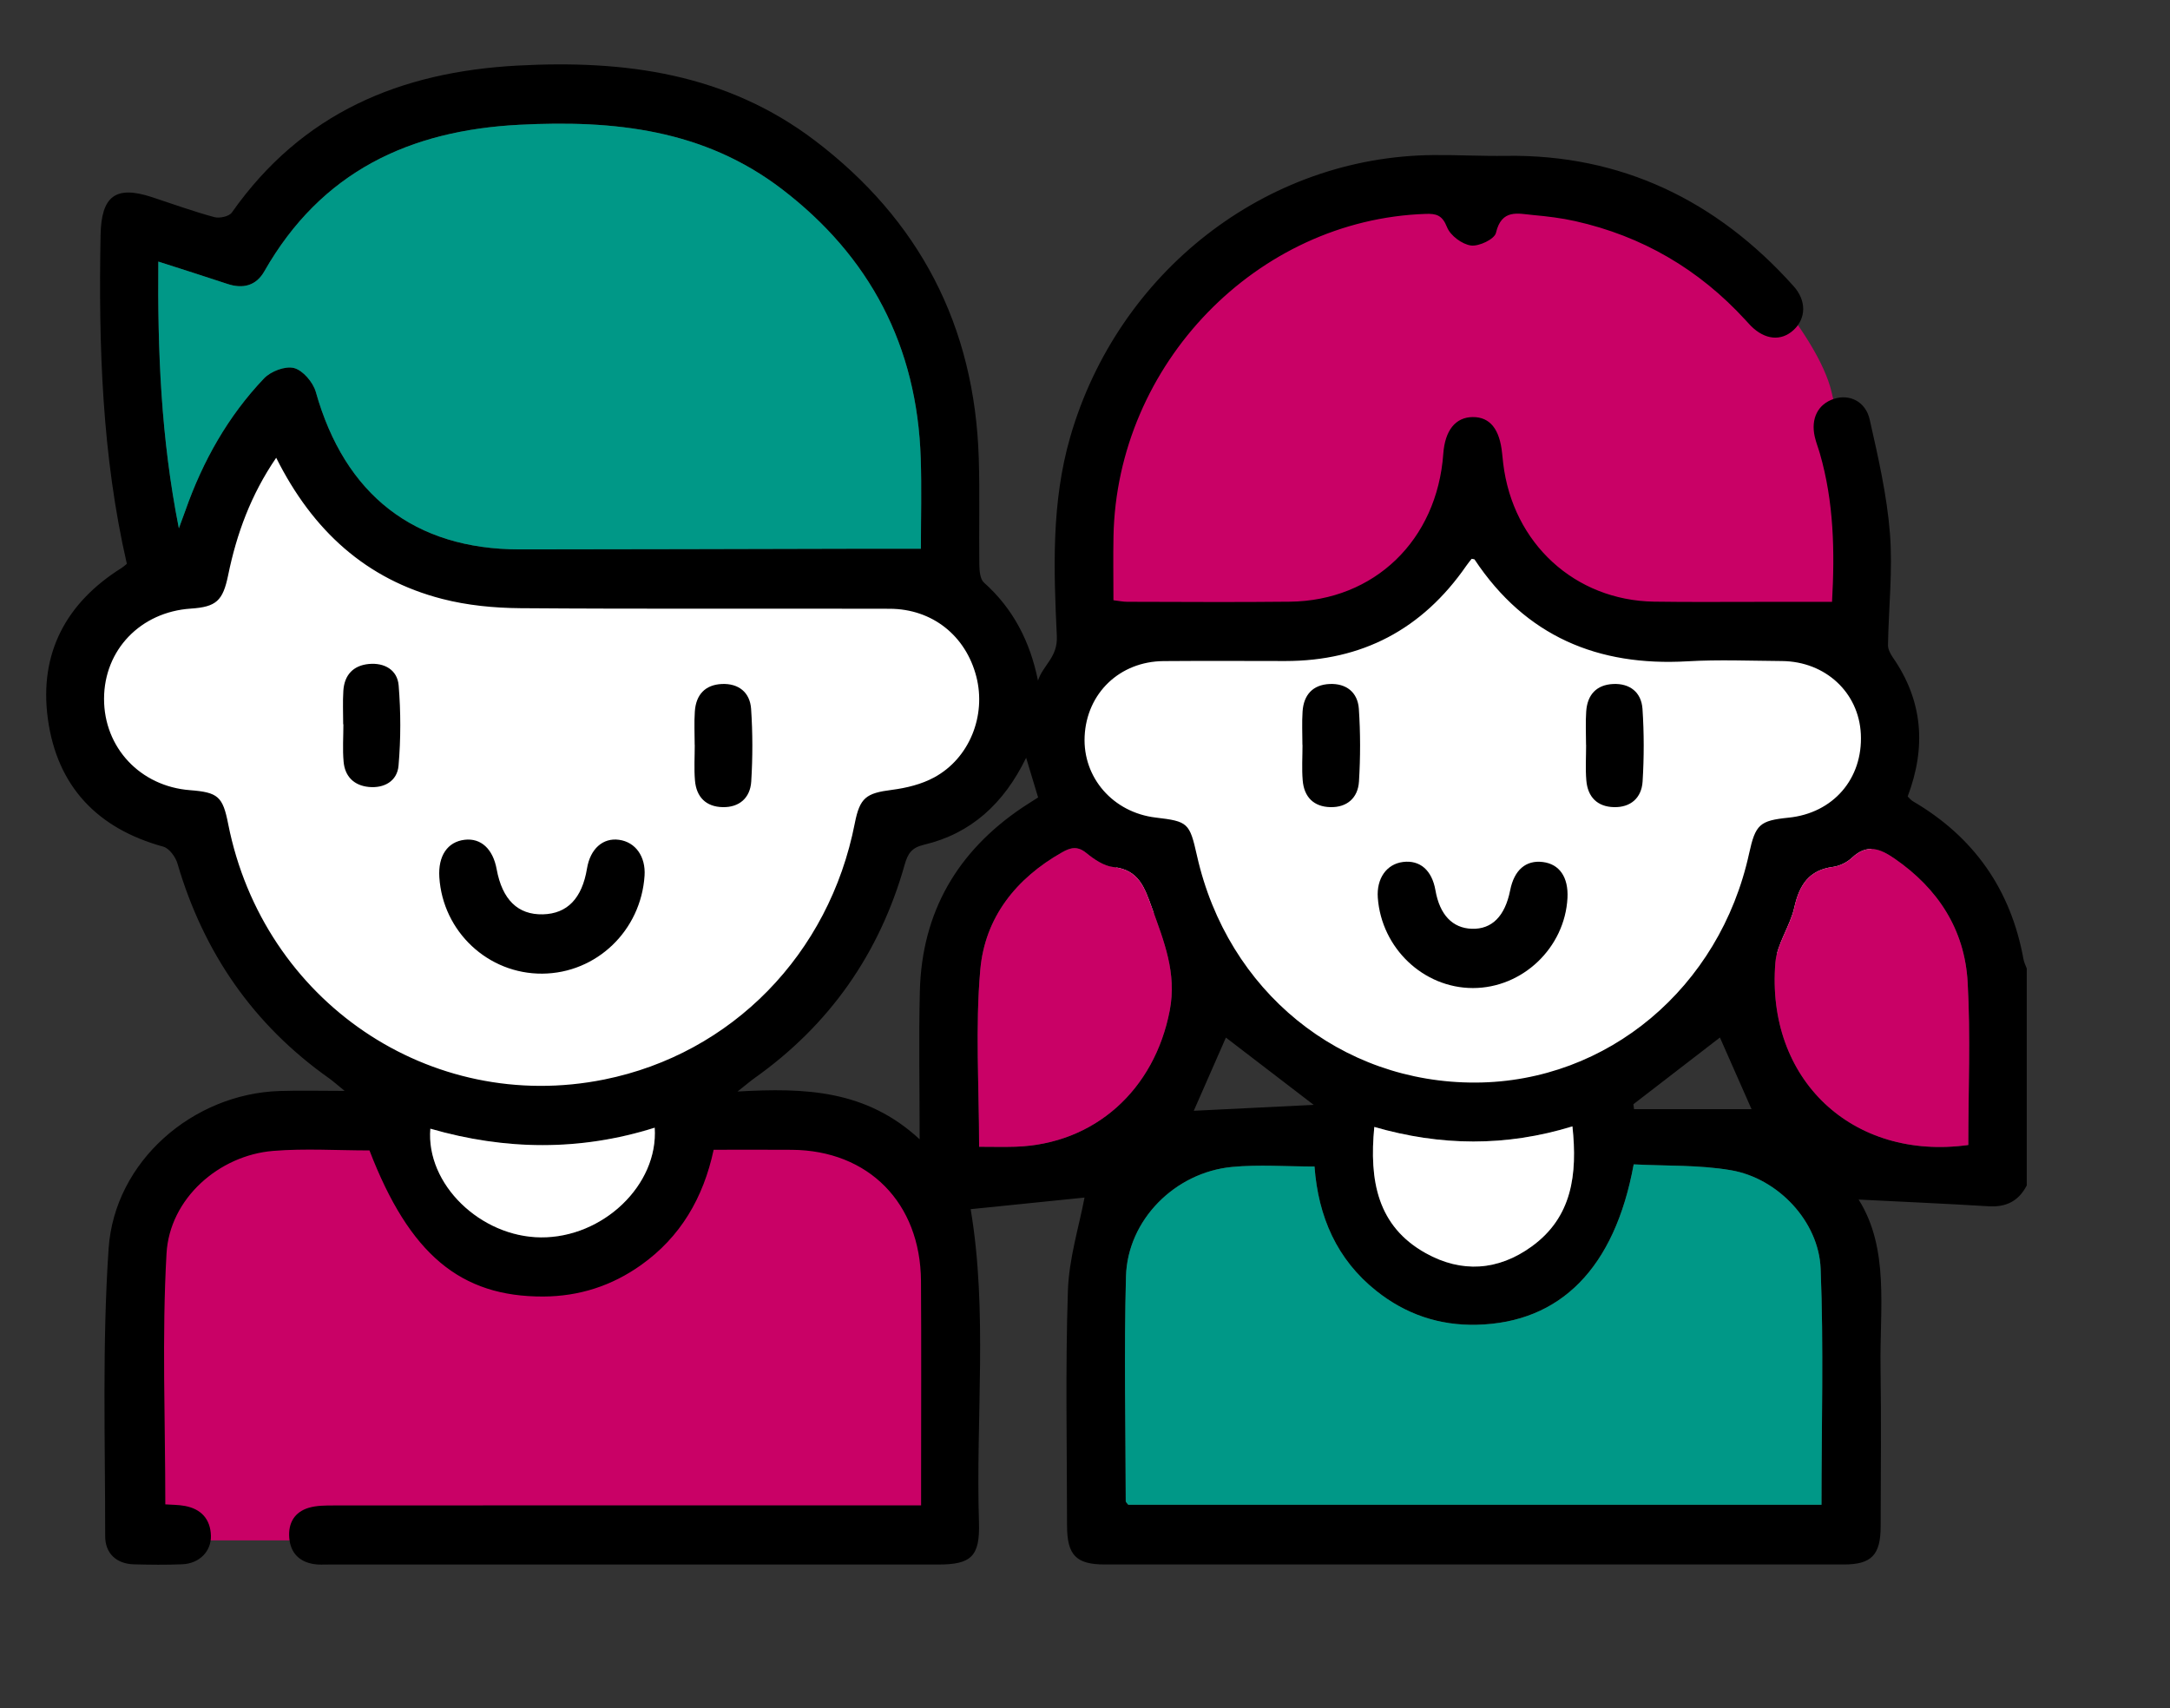
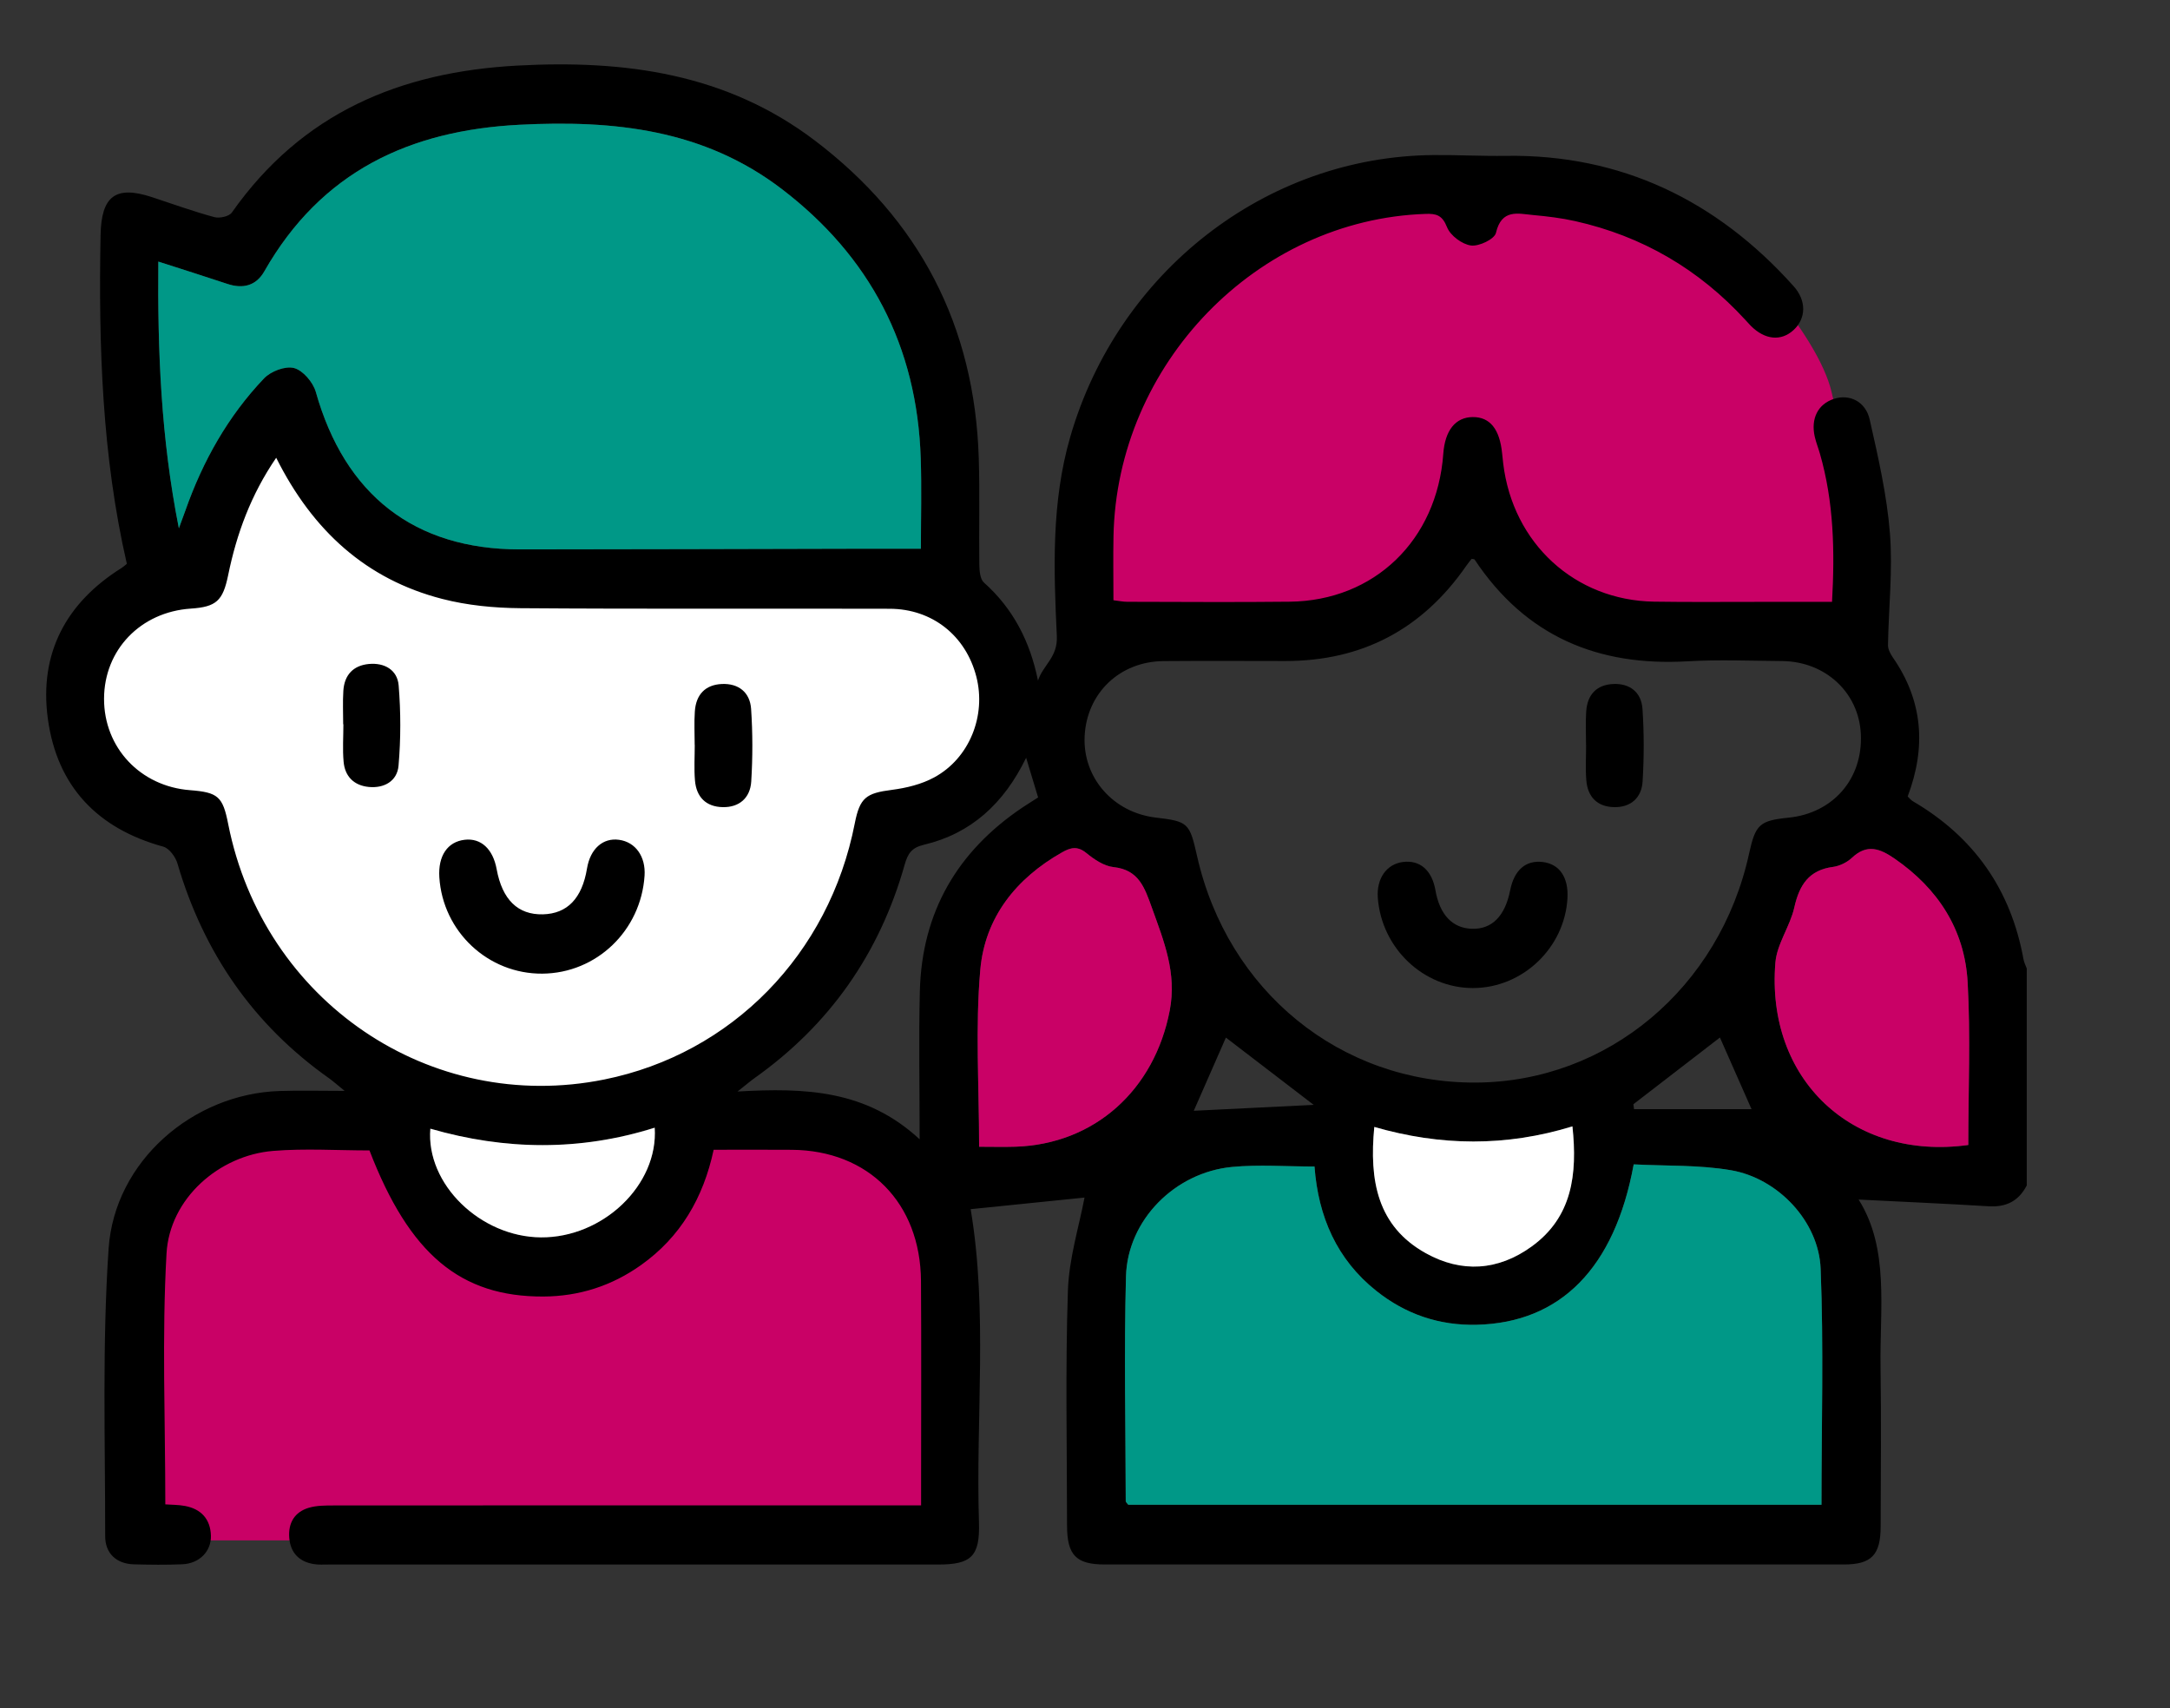
<svg xmlns="http://www.w3.org/2000/svg" width="94px" height="74px" viewBox="0 0 94 74" version="1.1">
  <rect x="0" y="0" width="94" height="74" fill="#333333" stroke="none" />
  <title>ico-menores</title>
  <desc>Created with Sketch.</desc>
  <g id="Page-1" stroke="none" stroke-width="1" fill="none" fill-rule="evenodd">
    <g id="INICIO-PROGRAMA-CONECTA" transform="translate(-246, -903)">
      <g id="REQUISITOS" transform="translate(0, 744)">
        <g id="ico-menores" transform="translate(248, 160)">
          <g id="Group-36">
            <path d="M17.133,24.436 C18.228,24.721 19.576,24.495 20.71,24.502 C26.042,24.543 30.938,24.42 36.27,24.436 C38.119,24.443 41.245,24.712 41.245,28.298 C41.245,31.883 39.246,32.704 37.712,33.535 C37.163,33.832 36.892,35.086 36.27,35.166 C35.147,35.309 36.108,37.127 35.888,38.246 C34.781,43.913 29.219,46.167 23.694,47.281 C16.154,48.804 8.654,43.234 7.135,35.559 C6.898,34.361 6.696,34.181 5.479,34.088 C3.326,33.921 1.75,32.243 1.755,30.124 C1.76,28.005 2.682,24.649 4.854,24.504 C7.027,24.359 6.906,24.32 7.135,23.21 C7.501,21.414 9.435,18.73 10.531,17.124 C12.115,20.297 13.857,23.59 17.133,24.436 Z" id="Fill-8" fill="#FFFFFF" />
            <path d="M57.955,24.708 C58.791,24.334 59.621,23.899 60.249,23.222 C60.876,22.548 61.273,21.59 61.079,20.681 C65.213,25.719 72.453,27.841 78.578,25.812 C78.825,22.496 78.097,19.221 77.341,15.986 C76.746,13.448 73.049,9.375 71.219,8.332 C69.386,7.289 67.228,7.053 65.132,6.938 C62.817,6.813 60.474,6.815 58.206,7.305 C54.091,8.194 50.344,10.743 47.958,14.275 C46.758,16.054 45.908,18.072 45.443,20.175 C45.15,21.51 44.35,25.103 45.233,26.313 C46.087,27.487 49.947,26.776 51.23,26.608 C53.545,26.304 55.819,25.667 57.955,24.708" id="Fill-1" fill="#C90166" />
            <path d="M39.002,65.735 L4.657,65.735 C4.601,65.659 4.536,65.611 4.536,65.563 C4.527,62.014 4.451,56.927 4.546,53.382 C4.618,50.712 6.865,48.45 9.576,48.192 C10.844,48.072 13.559,47.281 14.907,47.281 C15.082,49.669 16.061,50.411 17.924,51.895 C19.319,53.006 19.163,53.477 20.941,53.432 C24.9,53.335 25.465,53.432 28.598,48.071 C30.118,48.151 31.687,48.089 33.202,48.348 C35.427,48.727 38.874,50.769 38.964,53.017 C39.109,56.708 39.002,61.946 39.002,65.735" id="Fill-3" fill="#C90166" />
-             <path d="M47.696,27.183 C37.165,32.187 54.561,46.442 61.968,46.449 C68.105,46.456 83.635,36.455 79.586,29.778 C77.805,26.84 71.959,27.183 64.939,25.053 C64.367,24.879 63.154,22.619 61.968,22.368 C61.01,22.166 60.038,23.915 59.673,24.158 C56.163,26.499 53.686,26.195 49.472,26.817 L47.696,27.183 Z" id="Path-2" fill="#FFFFFF" />
            <g id="Group-7" transform="translate(0, 0.579)" fill="#000000">
              <path d="M73.873,46.474 C73.462,45.542 72.973,44.436 72.504,43.37 C71.274,44.318 70.015,45.29 68.755,46.261 C68.766,46.333 68.774,46.403 68.783,46.474 L73.873,46.474 Z M49.712,46.544 C51.385,46.462 53.138,46.376 54.907,46.288 C53.605,45.29 52.338,44.318 51.104,43.373 C50.632,44.452 50.147,45.551 49.712,46.544 Z M16.643,47.321 C16.442,49.724 18.815,52.009 21.432,52.029 C24.114,52.049 26.524,49.76 26.361,47.276 C23.128,48.298 19.884,48.257 16.643,47.321 Z M57.531,47.244 C57.307,49.57 57.666,51.548 59.762,52.714 C61.319,53.579 62.897,53.473 64.341,52.43 C66.105,51.156 66.335,49.298 66.114,47.221 C63.235,48.105 60.403,48.076 57.531,47.244 Z M37.837,47.779 C37.837,45.462 37.795,43.416 37.846,41.371 C37.93,37.924 39.483,35.296 42.286,33.408 C42.515,33.256 42.748,33.111 42.969,32.969 C42.794,32.388 42.637,31.874 42.45,31.25 C41.481,33.248 40.05,34.539 38.025,35.018 C37.486,35.145 37.323,35.405 37.188,35.883 C36.098,39.744 33.927,42.826 30.69,45.125 C30.501,45.259 30.325,45.413 29.95,45.709 C32.872,45.544 35.512,45.63 37.837,47.779 Z M40.414,48.103 C40.984,48.103 41.484,48.117 41.984,48.101 C45.417,47.99 48.013,45.641 48.673,42.189 C48.98,40.573 48.419,39.202 47.901,37.76 C47.583,36.874 47.332,36.103 46.232,35.986 C45.819,35.942 45.393,35.652 45.054,35.374 C44.668,35.061 44.37,35.142 44.001,35.351 C42.021,36.473 40.663,38.164 40.465,40.437 C40.243,42.94 40.414,45.479 40.414,48.103 Z M83.263,48.026 C83.263,45.641 83.363,43.303 83.235,40.979 C83.108,38.687 81.945,36.913 80.07,35.621 C79.44,35.185 78.875,34.968 78.224,35.582 C78.01,35.784 77.69,35.94 77.402,35.979 C76.365,36.115 75.946,36.754 75.726,37.735 C75.542,38.554 74.973,39.311 74.907,40.125 C74.491,45.177 78.236,48.718 83.263,48.026 Z M76.904,63.614 C76.904,60.15 77.001,56.764 76.867,53.389 C76.786,51.333 75.014,49.465 72.978,49.119 C71.593,48.883 70.159,48.939 68.769,48.865 C67.944,53.364 65.594,55.724 61.973,55.814 C60.348,55.855 58.891,55.361 57.615,54.345 C55.913,52.986 55.104,51.141 54.942,48.958 C53.71,48.958 52.533,48.867 51.374,48.976 C48.894,49.212 46.841,51.281 46.776,53.724 C46.688,56.964 46.758,60.21 46.765,63.455 C46.765,63.499 46.825,63.544 46.874,63.614 L76.904,63.614 Z M61.749,22.631 C61.68,22.719 61.594,22.821 61.519,22.93 C59.607,25.693 56.991,27.06 53.679,27.059 C51.92,27.057 50.162,27.048 48.403,27.062 C46.502,27.077 45.072,28.453 44.984,30.321 C44.9,32.116 46.22,33.622 48.064,33.841 C49.465,34.007 49.531,34.068 49.851,35.494 C51.171,41.365 56.069,45.351 61.933,45.322 C67.634,45.293 72.497,41.217 73.768,35.396 C74.043,34.138 74.224,33.973 75.472,33.846 C77.409,33.651 78.701,32.159 78.608,30.224 C78.522,28.426 77.078,27.08 75.198,27.06 C73.831,27.05 72.457,26.992 71.095,27.071 C67.228,27.295 64.09,25.997 61.875,22.66 C61.865,22.644 61.822,22.648 61.749,22.631 Z M4.859,9.754 C4.825,13.63 4.969,17.374 5.749,21.309 C5.9,20.897 5.968,20.715 6.033,20.532 C6.786,18.39 7.879,16.449 9.436,14.815 C9.731,14.504 10.359,14.266 10.738,14.366 C11.123,14.468 11.562,14.98 11.679,15.4 C12.936,19.861 15.949,22.223 20.516,22.223 C25.29,22.222 30.066,22.204 34.841,22.195 C35.835,22.191 36.832,22.193 37.892,22.193 C37.892,20.885 37.928,19.58 37.885,18.279 C37.727,13.41 35.682,9.533 31.879,6.621 C28.49,4.023 24.595,3.617 20.504,3.826 C15.737,4.071 11.916,5.85 9.448,10.18 C9.096,10.801 8.523,10.946 7.85,10.721 C6.898,10.404 5.943,10.103 4.859,9.754 Z M9.964,18.253 C8.869,19.856 8.25,21.545 7.883,23.34 C7.655,24.451 7.369,24.714 6.265,24.788 C4.09,24.933 2.512,26.574 2.507,28.692 C2.502,30.811 4.078,32.49 6.231,32.654 C7.448,32.749 7.651,32.928 7.886,34.127 C9.408,41.802 16.639,46.711 24.179,45.188 C29.702,44.073 33.92,39.76 35.027,34.093 C35.247,32.975 35.517,32.783 36.64,32.64 C37.263,32.559 37.916,32.4 38.464,32.103 C39.998,31.273 40.73,29.423 40.291,27.728 C39.834,25.963 38.387,24.8 36.54,24.795 C31.206,24.779 25.874,24.811 20.542,24.77 C19.409,24.761 18.247,24.65 17.152,24.367 C13.873,23.521 11.549,21.424 9.964,18.253 Z M85.795,49.778 C85.444,50.46 84.898,50.728 84.144,50.681 C82.266,50.567 80.386,50.485 78.512,50.39 C79.851,52.521 79.423,55.112 79.461,57.635 C79.495,59.942 79.472,62.249 79.466,64.555 C79.463,65.792 79.066,66.2 77.869,66.2 C67.2,66.203 56.533,66.203 45.863,66.2 C44.614,66.2 44.224,65.799 44.222,64.512 C44.22,61.123 44.147,57.732 44.259,54.346 C44.305,52.94 44.745,51.546 44.979,50.304 C43.482,50.456 41.749,50.633 40.047,50.807 C40.795,55.255 40.264,59.831 40.407,64.385 C40.452,65.849 40.07,66.202 38.648,66.202 C29.85,66.203 21.051,66.202 12.257,66.202 C12.032,66.202 11.806,66.218 11.586,66.182 C10.96,66.076 10.584,65.699 10.53,65.046 C10.477,64.398 10.765,63.925 11.377,63.743 C11.716,63.643 12.092,63.644 12.451,63.643 C20.578,63.637 28.705,63.639 36.833,63.639 L37.9,63.639 L37.9,62.546 C37.9,59.67 37.914,56.794 37.895,53.919 C37.874,50.537 35.622,48.26 32.302,48.235 C31.191,48.226 30.076,48.233 28.914,48.233 C28.468,50.322 27.473,52.015 25.771,53.226 C24.5,54.13 23.089,54.584 21.532,54.591 C17.947,54.604 15.737,52.763 14.005,48.262 C12.62,48.262 11.219,48.169 9.835,48.282 C7.488,48.473 5.347,50.345 5.213,52.73 C5.01,56.325 5.161,59.942 5.161,63.596 C5.424,63.616 5.729,63.61 6.022,63.666 C6.712,63.798 7.116,64.233 7.137,64.954 C7.154,65.636 6.631,66.159 5.9,66.191 C5.203,66.221 4.504,66.212 3.806,66.194 C3.035,66.175 2.554,65.711 2.556,64.972 C2.558,60.819 2.424,56.649 2.705,52.512 C2.965,48.718 6.37,45.803 10.117,45.687 C10.981,45.658 11.846,45.682 12.929,45.682 C12.606,45.42 12.437,45.268 12.257,45.138 C8.987,42.827 6.825,39.712 5.687,35.832 C5.605,35.544 5.327,35.17 5.073,35.101 C2.245,34.326 0.475,32.511 0.073,29.562 C-0.315,26.719 0.869,24.53 3.267,23.027 C3.335,22.984 3.397,22.927 3.495,22.848 C2.419,18.169 2.268,13.401 2.356,8.615 C2.388,6.909 3.007,6.449 4.569,6.957 C5.47,7.253 6.365,7.578 7.281,7.827 C7.507,7.89 7.921,7.8 8.043,7.629 C11.086,3.303 15.339,1.534 20.421,1.262 C25.065,1.013 29.458,1.596 33.298,4.509 C37.811,7.935 40.221,12.516 40.398,18.271 C40.445,19.806 40.403,21.347 40.422,22.882 C40.426,23.149 40.456,23.514 40.623,23.66 C41.893,24.793 42.622,26.218 42.964,27.907 C43.18,27.236 43.822,26.899 43.78,25.985 C43.643,23.095 43.538,20.191 44.363,17.342 C46.428,10.209 52.828,5.195 60.097,5.139 C61.148,5.13 62.196,5.189 63.251,5.173 C68.207,5.104 72.357,7.09 75.695,10.819 C76.263,11.454 76.237,12.215 75.695,12.718 C75.154,13.217 74.45,13.147 73.84,12.535 C73.762,12.455 73.687,12.369 73.611,12.287 C71.588,10.078 69.129,8.65 66.236,8.001 C65.642,7.868 65.027,7.793 64.416,7.738 C63.753,7.675 63.047,7.462 62.802,8.509 C62.739,8.783 62.066,9.103 61.721,9.057 C61.333,9.005 60.826,8.627 60.683,8.264 C60.476,7.738 60.213,7.671 59.751,7.688 C52.443,7.935 46.379,14.194 46.234,21.656 C46.216,22.563 46.232,23.471 46.232,24.425 C46.456,24.451 46.643,24.493 46.829,24.493 C49.175,24.496 51.52,24.516 53.867,24.489 C57.536,24.448 60.25,21.823 60.52,18.083 C60.594,17.063 61.05,16.494 61.8,16.49 C62.544,16.486 62.967,17.014 63.07,18.075 C63.084,18.217 63.098,18.358 63.116,18.5 C63.532,21.962 66.221,24.433 69.652,24.487 C71.214,24.512 72.78,24.494 74.345,24.496 L77.36,24.496 C77.483,22.306 77.439,20.167 76.834,18.07 C76.764,17.825 76.667,17.587 76.611,17.338 C76.434,16.549 76.753,15.928 77.438,15.703 C78.103,15.481 78.81,15.801 78.991,16.596 C79.358,18.222 79.737,19.869 79.868,21.527 C79.995,23.129 79.81,24.754 79.784,26.371 C79.781,26.545 79.886,26.745 79.989,26.896 C81.295,28.773 81.448,30.779 80.637,32.926 C80.707,32.993 80.776,33.084 80.865,33.136 C83.491,34.671 85.104,36.94 85.655,39.986 C85.68,40.122 85.748,40.249 85.795,40.379 L85.795,49.778 Z" id="Fill-5" />
            </g>
            <path d="M4.858,10.333 C5.943,10.682 6.898,10.983 7.849,11.3 C8.523,11.525 9.095,11.38 9.448,10.759 C11.916,6.429 15.737,4.65 20.503,4.405 C24.595,4.195 28.489,4.602 31.88,7.2 C35.682,10.111 37.728,13.989 37.884,18.858 C37.928,20.159 37.891,21.464 37.891,22.772 C36.831,22.772 35.834,22.77 34.841,22.774 C30.065,22.783 25.291,22.801 20.516,22.802 C15.949,22.802 12.937,20.44 11.681,15.979 C11.561,15.559 11.122,15.047 10.74,14.945 C10.359,14.845 9.731,15.083 9.436,15.394 C7.881,17.028 6.787,18.969 6.033,21.111 C5.968,21.294 5.899,21.476 5.748,21.888 C4.969,17.953 4.825,14.209 4.858,10.333" id="Fill-10" fill="#009887" />
            <path d="M76.903,64.192 L46.875,64.192 C46.824,64.123 46.765,64.08 46.765,64.035 C46.758,60.791 46.687,57.544 46.775,54.302 C46.84,51.859 48.894,49.791 51.374,49.556 C52.532,49.447 53.71,49.538 54.942,49.538 C55.103,51.72 55.912,53.566 57.616,54.923 C58.891,55.939 60.347,56.433 61.973,56.394 C65.595,56.304 67.945,53.942 68.768,49.445 C70.158,49.519 71.594,49.461 72.979,49.698 C75.015,50.045 76.787,51.913 76.866,53.967 C77.002,57.342 76.903,60.728 76.903,64.192" id="Fill-14" fill="#009887" />
            <path d="M83.262,48.605 C78.237,49.298 74.49,45.756 74.906,40.703 C74.973,39.89 75.543,39.133 75.726,38.314 C75.945,37.333 76.364,36.694 77.402,36.558 C77.69,36.519 78.011,36.363 78.225,36.161 C78.874,35.547 79.439,35.764 80.071,36.199 C81.944,37.493 83.108,39.266 83.234,41.558 C83.364,43.881 83.262,46.22 83.262,48.605" id="Fill-16" fill="#C90166" />
            <path d="M40.413,48.682 C40.413,46.059 40.243,43.519 40.464,41.016 C40.664,38.743 42.021,37.051 44.002,35.93 C44.371,35.721 44.669,35.64 45.055,35.954 C45.394,36.231 45.819,36.521 46.231,36.566 C47.332,36.682 47.583,37.453 47.902,38.339 C48.42,39.779 48.981,41.152 48.672,42.768 C48.013,46.22 45.419,48.569 41.986,48.68 C41.484,48.696 40.983,48.682 40.413,48.682" id="Fill-18" fill="#C90166" />
            <path d="M57.532,47.823 C60.403,48.653 63.236,48.684 66.115,47.798 C66.336,49.877 66.106,51.735 64.342,53.007 C62.897,54.051 61.318,54.158 59.763,53.294 C57.665,52.127 57.306,50.149 57.532,47.823" id="Fill-20" fill="#FFFFFF" />
            <path d="M16.642,47.899 C19.885,48.835 23.127,48.876 26.36,47.856 C26.525,50.338 24.115,52.627 21.432,52.607 C18.815,52.589 16.444,50.302 16.642,47.899" id="Fill-22" fill="#FFFFFF" />
            <path d="M21.496,41.182 C19.144,41.201 17.182,39.365 17.031,37.005 C16.973,36.078 17.386,35.468 18.13,35.382 C18.832,35.3 19.353,35.777 19.514,36.656 C19.757,37.979 20.434,38.639 21.519,38.612 C22.574,38.585 23.212,37.923 23.427,36.631 C23.567,35.776 24.115,35.285 24.818,35.384 C25.531,35.482 25.975,36.112 25.921,36.939 C25.764,39.319 23.841,41.162 21.496,41.182" id="Fill-24" fill="#000000" />
            <path d="M28.092,31.273 C28.092,30.79 28.065,30.305 28.099,29.825 C28.146,29.097 28.548,28.666 29.269,28.633 C29.987,28.601 30.485,28.988 30.536,29.709 C30.607,30.754 30.607,31.81 30.542,32.857 C30.498,33.571 30.02,33.986 29.301,33.968 C28.586,33.952 28.162,33.533 28.104,32.805 C28.062,32.298 28.095,31.785 28.095,31.273 L28.092,31.273 Z" id="Fill-26" fill="#000000" />
-             <path d="M54.418,31.273 C54.418,30.79 54.392,30.305 54.425,29.825 C54.472,29.097 54.874,28.666 55.596,28.633 C56.314,28.601 56.812,28.988 56.863,29.709 C56.933,30.754 56.933,31.81 56.868,32.857 C56.824,33.571 56.347,33.986 55.627,33.968 C54.913,33.952 54.488,33.533 54.43,32.805 C54.388,32.298 54.422,31.785 54.422,31.273 L54.418,31.273 Z" id="Fill-26-Copy" fill="#000000" />
            <path d="M66.704,31.273 C66.704,30.79 66.677,30.305 66.711,29.825 C66.758,29.097 67.16,28.666 67.881,28.633 C68.599,28.601 69.098,28.988 69.149,29.709 C69.219,30.754 69.219,31.81 69.154,32.857 C69.11,33.571 68.633,33.986 67.913,33.968 C67.199,33.952 66.774,33.533 66.716,32.805 C66.674,32.298 66.707,31.785 66.707,31.273 L66.704,31.273 Z" id="Fill-26-Copy-2" fill="#000000" />
            <path d="M12.866,30.378 C12.866,29.895 12.842,29.41 12.873,28.929 C12.917,28.24 13.303,27.83 13.979,27.766 C14.653,27.703 15.214,28.022 15.269,28.695 C15.364,29.847 15.364,31.019 15.264,32.17 C15.207,32.843 14.637,33.161 13.968,33.093 C13.342,33.029 12.938,32.646 12.884,31.996 C12.836,31.461 12.875,30.919 12.875,30.378 L12.866,30.378 Z" id="Fill-28" fill="#000000" />
            <path d="M61.802,41.806 C59.66,41.804 57.846,40.08 57.684,37.896 C57.623,37.06 58.063,36.434 58.774,36.344 C59.511,36.251 60.029,36.702 60.18,37.568 C60.364,38.629 60.917,39.214 61.763,39.238 C62.628,39.264 63.195,38.692 63.418,37.568 C63.592,36.691 64.099,36.253 64.834,36.346 C65.554,36.435 65.945,37.006 65.9,37.901 C65.787,40.059 63.955,41.807 61.802,41.806" id="Fill-30" fill="#000000" />
          </g>
        </g>
      </g>
    </g>
  </g>
</svg>